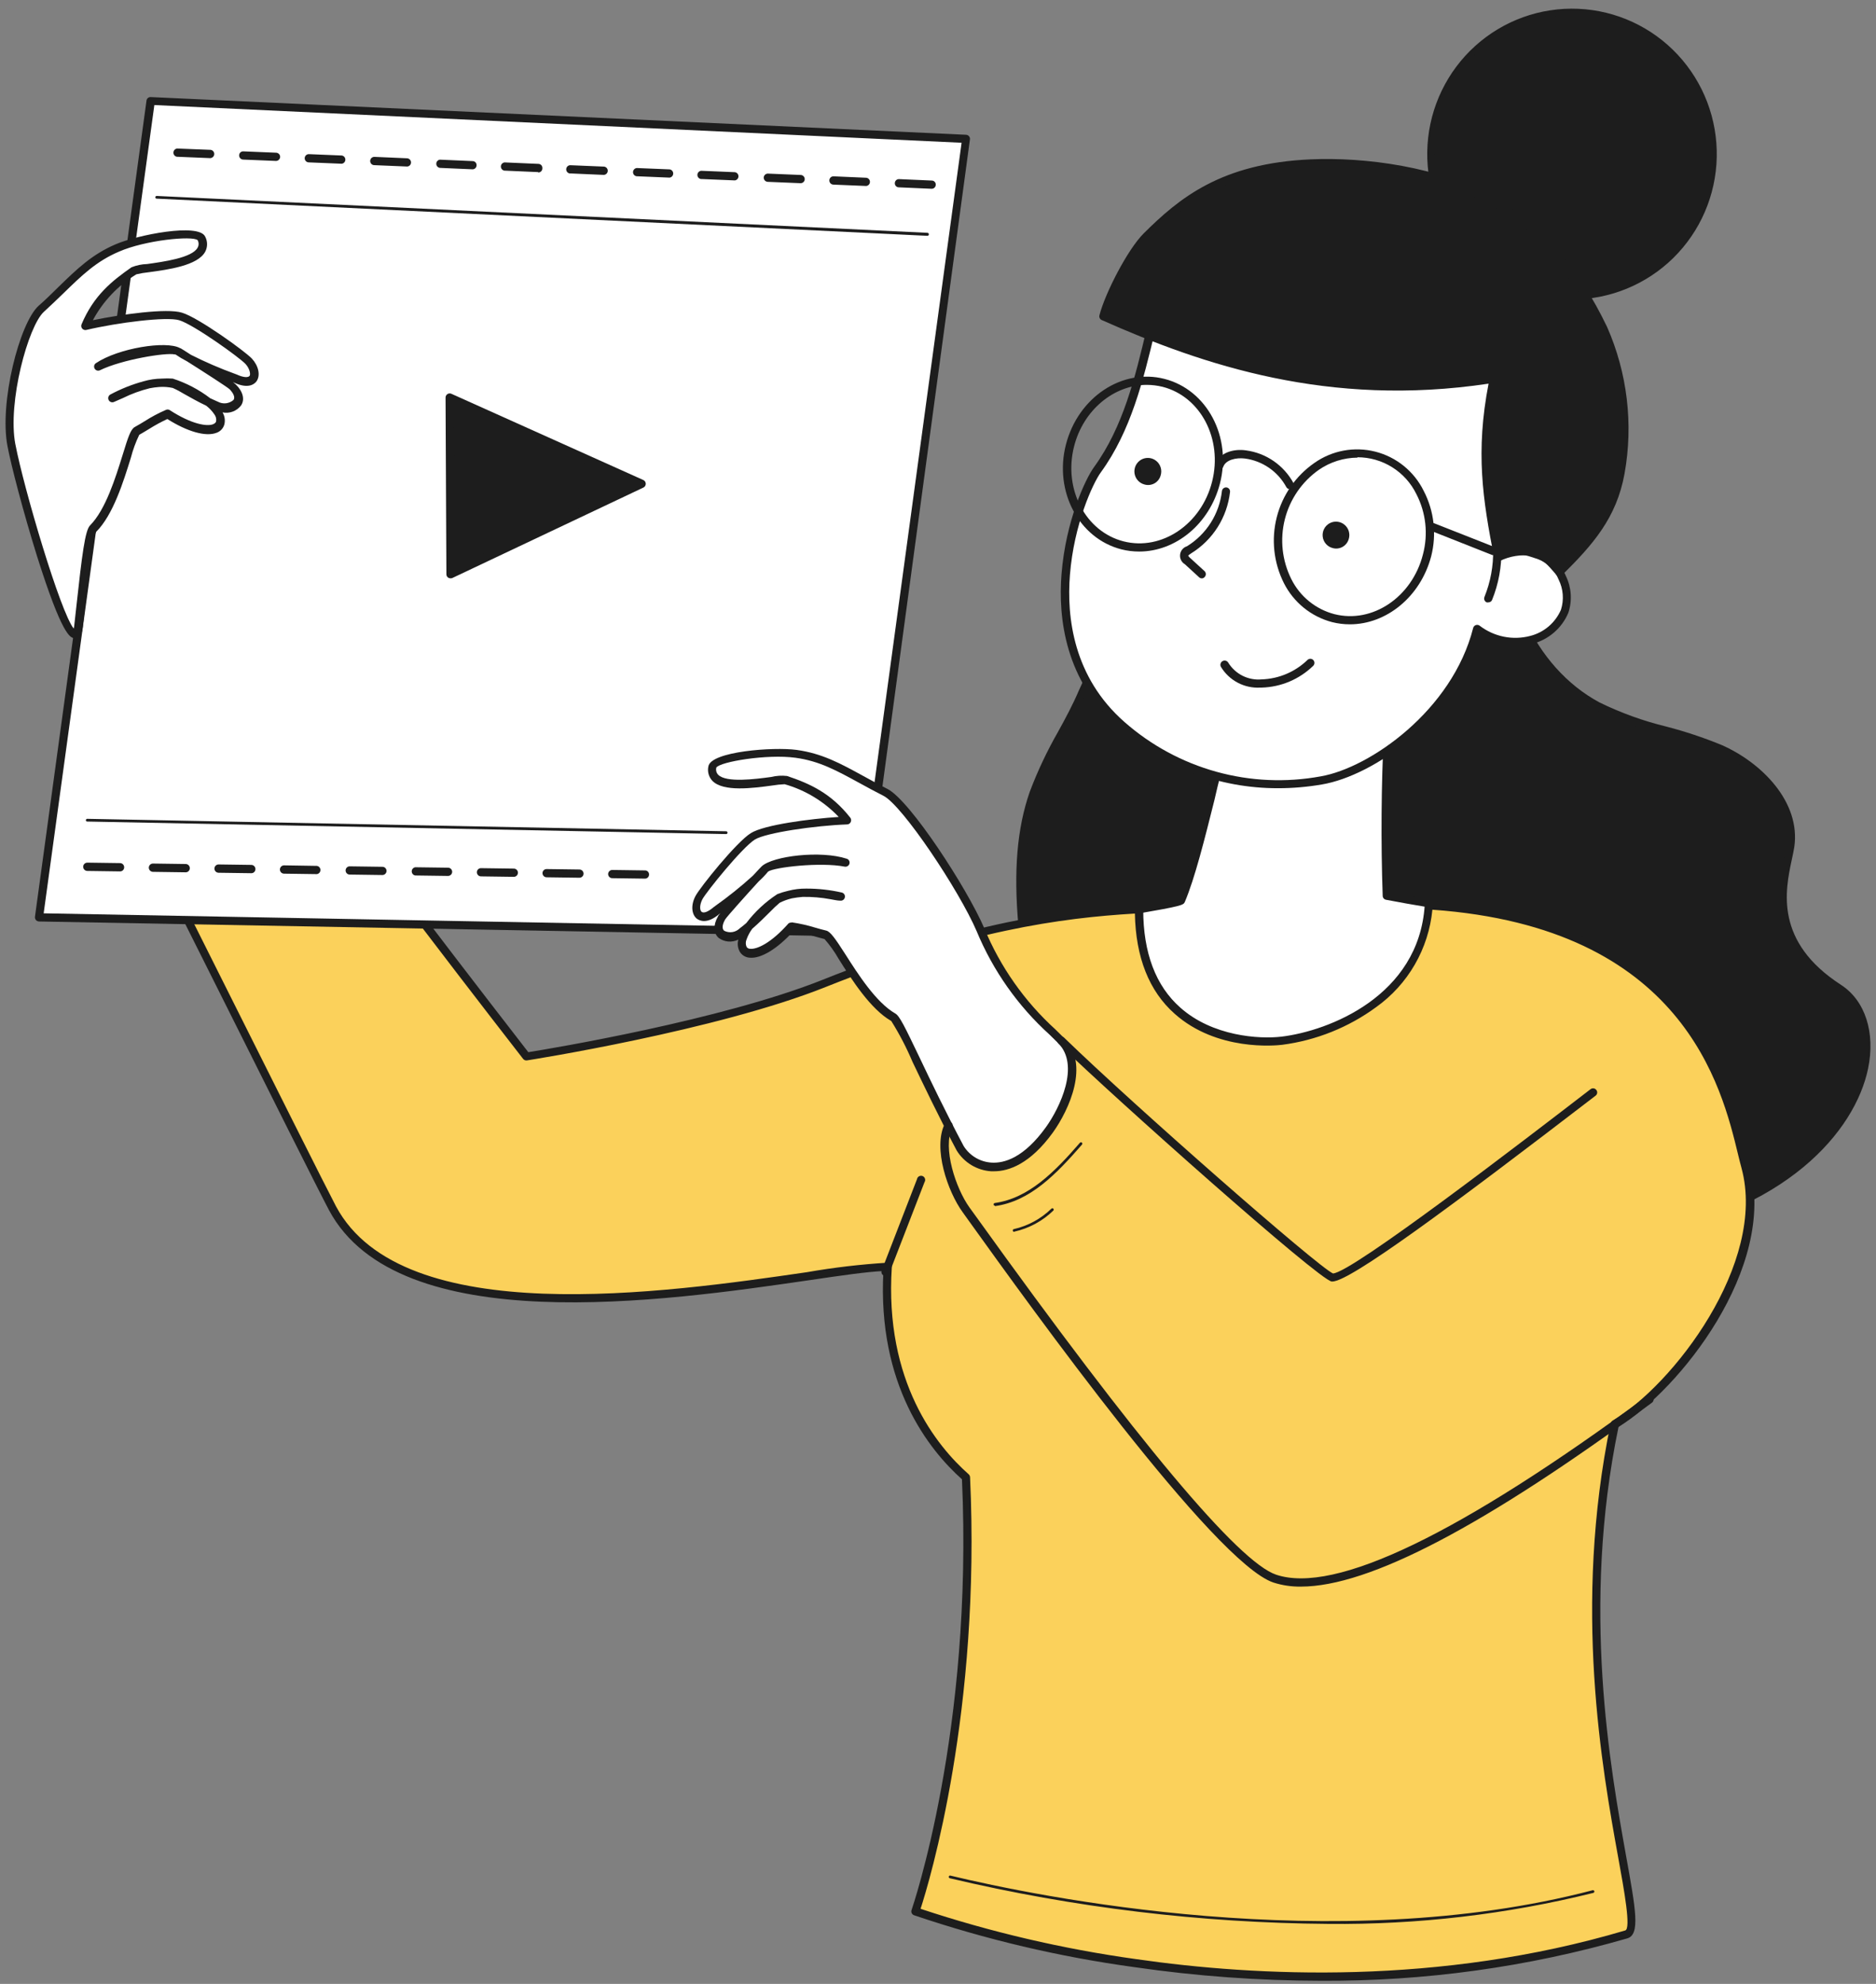
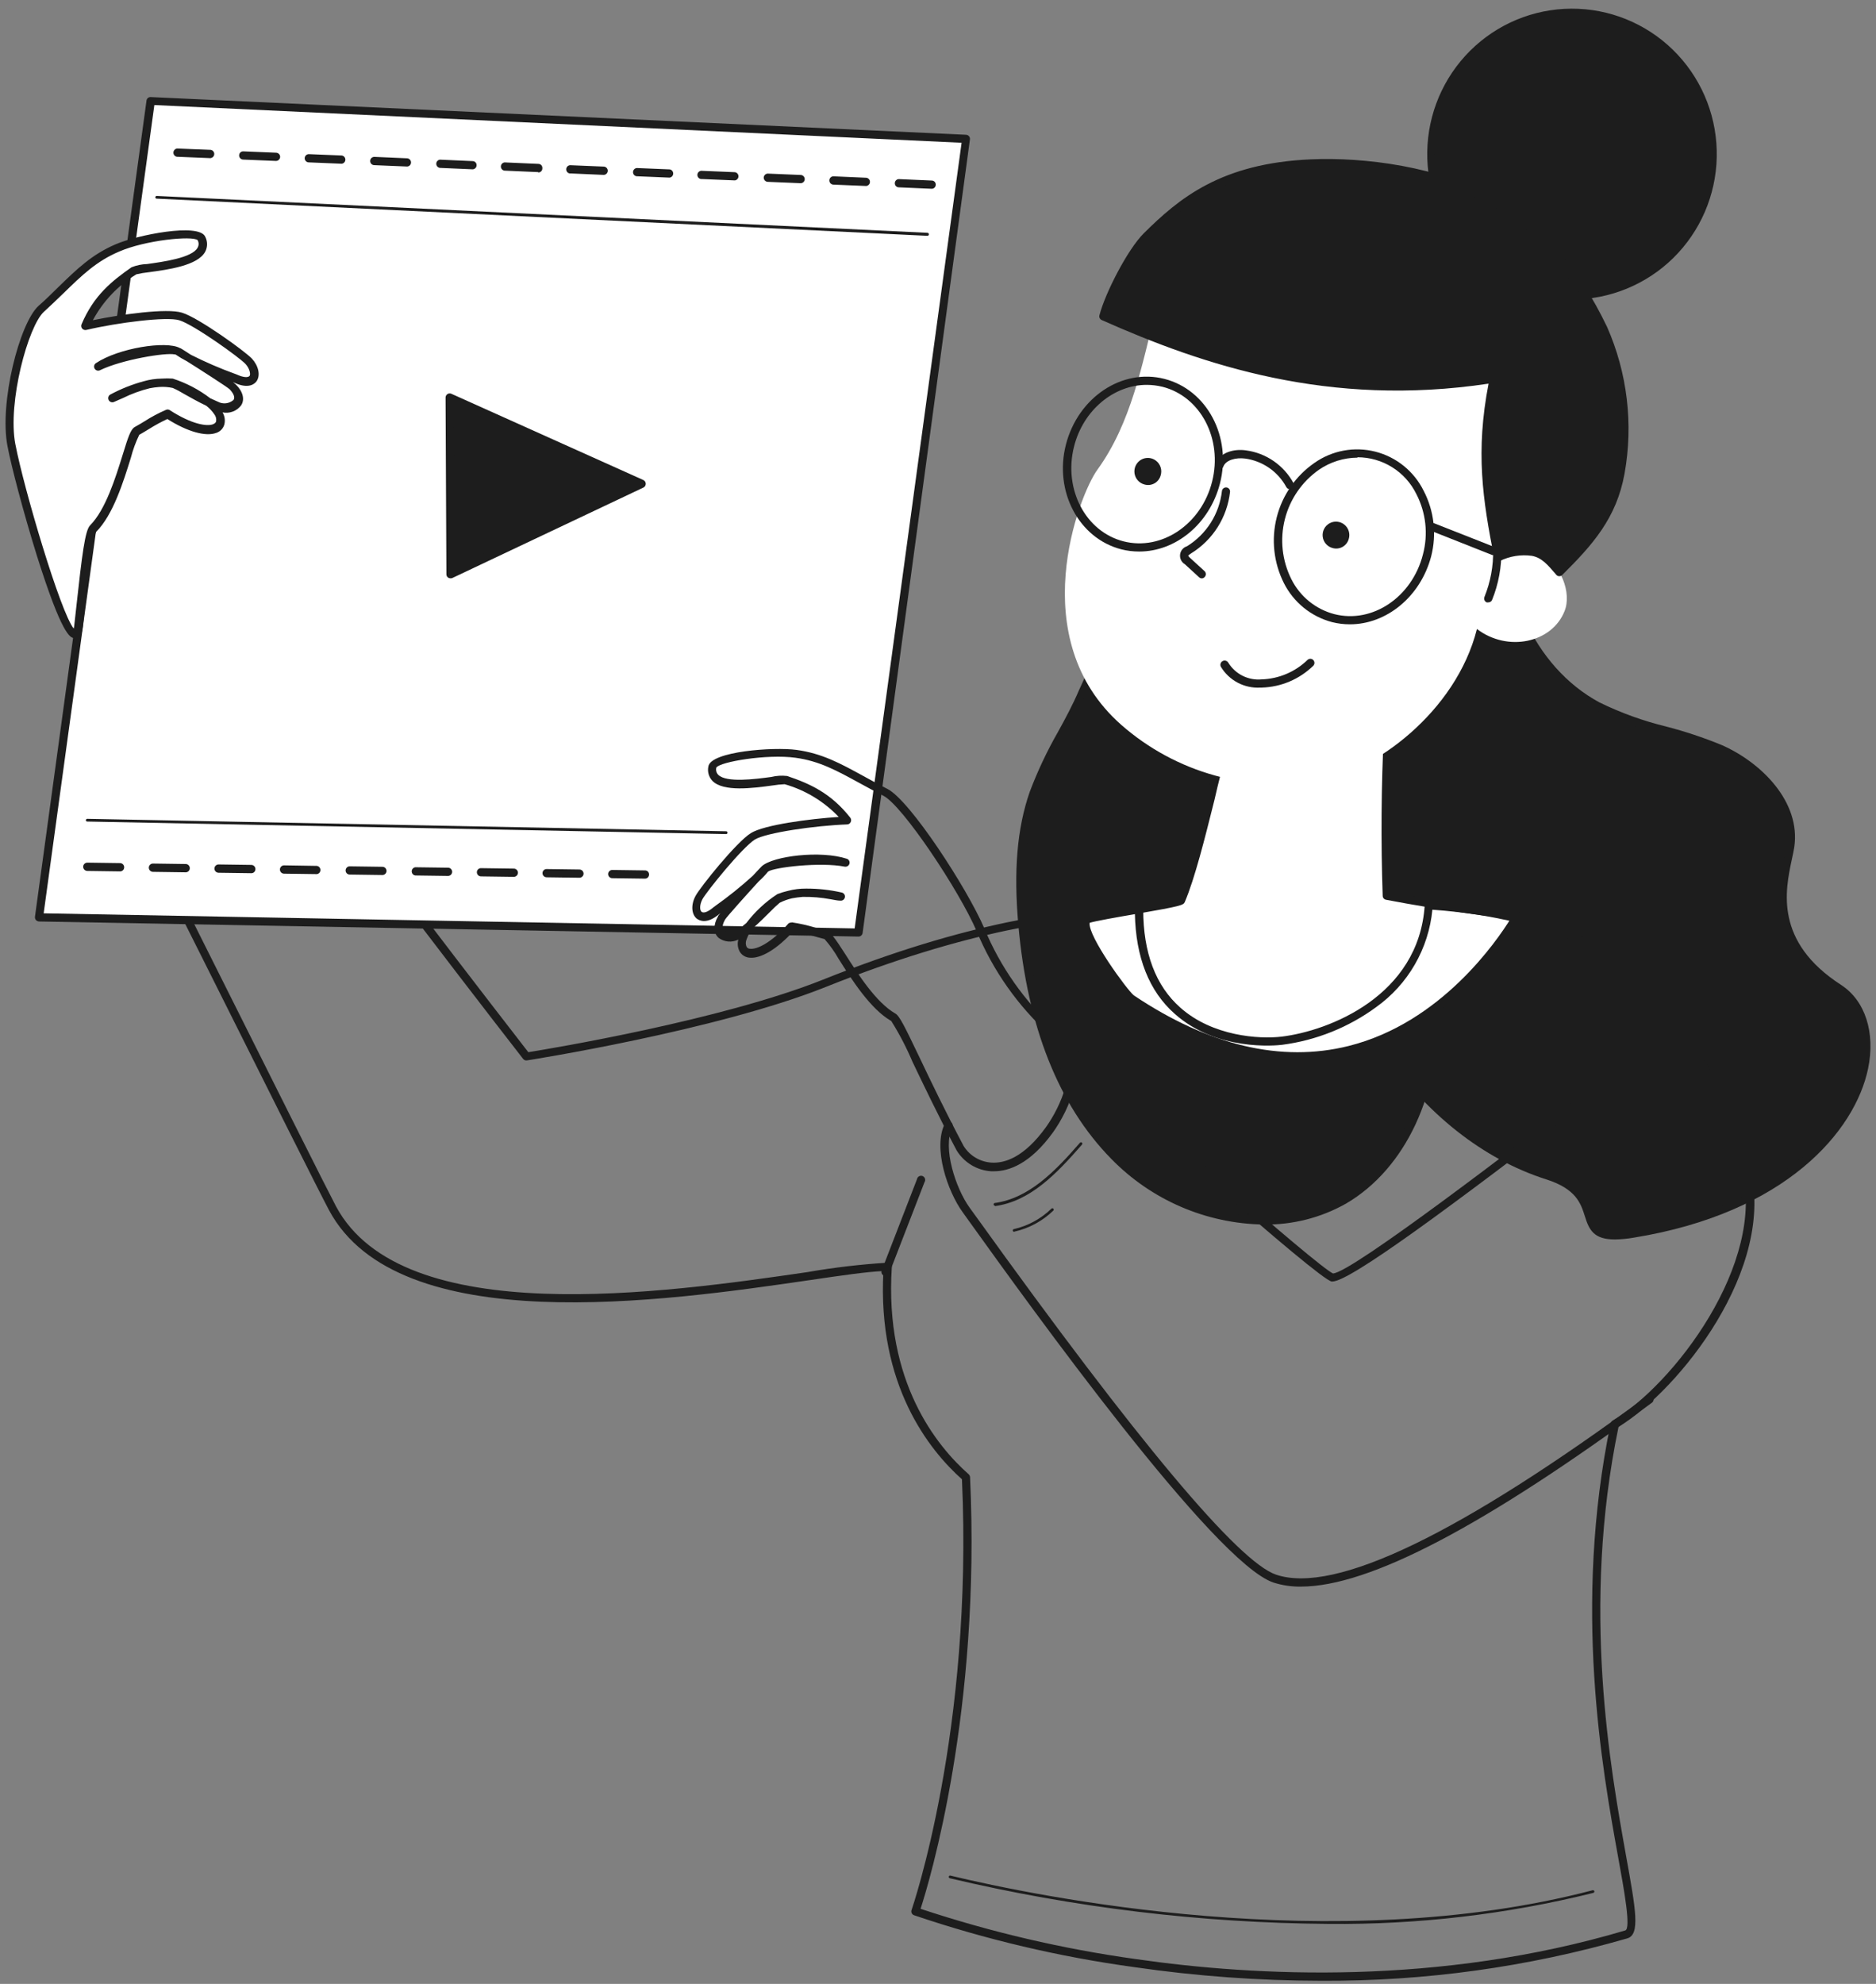
<svg xmlns="http://www.w3.org/2000/svg" width="140" height="148" viewBox="0 0 140 148" fill="none">
  <rect x="0" y="0" width="140" height="148" fill="#808080" stroke="none" />
  <g clip-path="url(#clip0_106_2379)">
    <path d="M112.393 37.477C111.345 43.323 113.99 49.855 119.207 52.668C122.053 54.193 125.371 54.559 128.324 55.847C131.277 57.136 134.057 59.96 133.58 63.161C133.261 65.288 131.311 69.913 137.206 73.728C142.064 76.873 138.887 89.268 121.863 92.025C116.657 92.869 120.484 89.291 115.458 87.687C110.431 86.084 106.329 82.494 103.41 78.167C100.49 73.84 98.725 68.81 97.531 63.724C96.164 57.861 95.553 51.526 97.829 45.95C100.104 40.374 105.999 35.935 112.393 37.477Z" fill="#1D1D1D" />
    <path d="M120.512 92.464C118.949 92.464 118.59 91.766 118.271 90.725C117.968 89.774 117.626 88.694 115.385 87.98C110.694 86.489 106.357 83.062 103.169 78.336C100.58 74.493 98.641 69.739 97.251 63.791C95.508 56.325 95.603 50.62 97.565 45.838C98.744 42.938 100.79 40.477 103.421 38.793C104.742 37.921 106.226 37.327 107.783 37.05C109.34 36.772 110.937 36.816 112.476 37.178C112.553 37.196 112.621 37.243 112.665 37.309C112.708 37.374 112.725 37.455 112.712 37.533C111.641 43.508 114.443 49.759 119.369 52.404C120.962 53.182 122.634 53.786 124.356 54.204C125.754 54.567 127.127 55.024 128.464 55.571C131.434 56.871 134.404 59.814 133.9 63.206C133.855 63.482 133.787 63.803 133.715 64.135C133.227 66.425 132.409 70.251 137.385 73.469C139.195 74.639 139.968 77.036 139.408 79.725C138.433 84.39 133.278 90.489 121.93 92.329C121.462 92.412 120.988 92.457 120.512 92.464ZM109.865 37.482C104.485 37.482 99.946 41.562 98.097 46.063C96.192 50.727 96.102 56.314 97.817 63.645C99.184 69.514 101.095 74.206 103.645 77.987C106.755 82.601 110.98 85.937 115.536 87.389C118.075 88.199 118.506 89.549 118.82 90.528C119.134 91.507 119.33 92.121 121.801 91.716C132.84 89.949 137.884 84.069 138.792 79.596C139.296 77.165 138.629 75.016 137.038 73.97C131.708 70.521 132.555 66.43 133.115 63.988C133.182 63.651 133.25 63.358 133.289 63.099C133.743 60.027 130.974 57.327 128.212 56.117C126.902 55.581 125.558 55.136 124.188 54.784C122.423 54.35 120.71 53.728 119.078 52.927C114.001 50.209 111.075 43.84 112.051 37.696C111.331 37.549 110.599 37.478 109.865 37.482Z" fill="#1D1D1D" />
    <path d="M91.933 23.332C93.659 31.772 84.234 43.728 80.787 51.622C79.667 54.187 78.047 56.522 77.123 59.167C76.035 62.306 76.002 65.722 76.299 69.035C76.859 75.303 78.736 81.734 83.124 86.224C87.512 90.714 94.853 92.672 100.272 89.504C105.018 86.725 107.187 80.75 106.89 75.236C106.593 69.722 104.25 64.546 101.773 59.623C95.856 47.751 100.019 33.55 91.933 23.332Z" fill="#1D1D1D" />
    <path d="M94.298 91.35C90.007 91.286 85.915 89.52 82.916 86.438C78.994 82.438 76.68 76.592 76.001 69.064C75.632 64.962 75.901 61.783 76.848 59.066C77.429 57.531 78.129 56.045 78.943 54.621C79.504 53.608 80.064 52.562 80.518 51.498C81.51 49.248 82.995 46.62 84.558 43.869C88.447 37.044 92.852 29.302 91.647 23.394C91.614 23.32 91.611 23.235 91.64 23.158C91.669 23.082 91.727 23.02 91.801 22.986C91.876 22.953 91.96 22.95 92.036 22.979C92.112 23.008 92.174 23.066 92.207 23.141C96.691 28.829 97.43 35.587 98.204 42.738C98.809 48.364 99.436 54.204 102.081 59.482C104.519 64.343 106.923 69.559 107.231 75.236C107.567 81.47 104.906 87.181 100.456 89.786C98.578 90.847 96.453 91.387 94.298 91.35ZM92.42 24.48C92.925 30.416 88.778 37.697 85.091 44.172C83.533 46.913 82.059 49.501 81.078 51.746C80.608 52.831 80.036 53.889 79.481 54.913C78.683 56.308 77.995 57.764 77.425 59.268C76.511 61.901 76.254 64.996 76.612 69.013C77.279 76.395 79.549 82.112 83.337 86.011C87.96 90.742 95.172 92.126 100.109 89.24C104.362 86.748 106.906 81.262 106.576 75.253C106.279 69.711 103.903 64.563 101.499 59.758C98.797 54.379 98.136 48.505 97.576 42.8C96.853 36.144 96.175 29.831 92.42 24.48Z" fill="#1D1D1D" />
    <path d="M103.488 66.819C103.337 62.318 103.409 57.884 103.589 54.519C101.776 53.609 99.835 52.981 97.834 52.657C96.937 52.511 95.923 52.454 95.234 53C94.802 53.338 92.751 51.526 92.538 52.021C91.081 55.459 89.596 63.73 88.139 67.162C88.022 67.426 81.168 68.371 81.056 68.636C80.58 69.761 84.088 74.262 84.418 74.504C103.118 86.989 113.21 68.315 113.21 68.315C113.21 68.315 108.744 67.831 103.488 66.819Z" fill="white" />
    <path d="M96.837 79.112C92.813 79.112 88.605 77.655 84.267 74.763C83.864 74.493 80.199 69.868 80.776 68.518C80.877 68.276 81.012 68.209 84.553 67.595C85.808 67.381 87.501 67.083 87.915 66.948C88.781 64.519 89.498 62.039 90.062 59.521C90.79 56.629 91.541 53.642 92.303 51.903C92.328 51.845 92.364 51.792 92.411 51.75C92.457 51.707 92.512 51.675 92.572 51.656C92.897 51.549 93.312 51.779 94.024 52.218C94.37 52.457 94.747 52.646 95.144 52.781C95.951 52.168 97.067 52.252 97.946 52.398C99.979 52.727 101.95 53.364 103.791 54.289C103.844 54.316 103.888 54.359 103.917 54.41C103.947 54.462 103.962 54.522 103.959 54.581C103.763 58.278 103.724 62.644 103.847 66.611C108.935 67.573 113.284 68.028 113.329 68.034C113.378 68.04 113.426 68.058 113.467 68.086C113.508 68.115 113.541 68.153 113.564 68.197C113.588 68.241 113.601 68.29 113.601 68.341C113.601 68.391 113.588 68.44 113.564 68.484C113.519 68.569 109.081 76.614 100.849 78.674C99.535 78.985 98.187 79.132 96.837 79.112ZM81.314 68.844C81.185 69.846 84.116 73.863 84.615 74.257C90.219 78.01 95.626 79.281 100.636 78.032C107.568 76.305 111.726 70.155 112.729 68.546C111.44 68.4 107.686 67.938 103.432 67.123C103.364 67.11 103.302 67.074 103.257 67.02C103.212 66.967 103.187 66.9 103.186 66.83C103.046 62.858 103.079 58.452 103.275 54.705C101.54 53.856 99.69 53.269 97.784 52.961C97.01 52.831 96.041 52.753 95.425 53.242C95.043 53.535 94.438 53.18 93.671 52.73C93.385 52.548 93.085 52.39 92.774 52.258C91.914 54.683 91.199 57.157 90.633 59.668C89.91 62.56 89.16 65.547 88.42 67.286C88.313 67.528 88.196 67.59 84.654 68.203C83.41 68.417 81.74 68.709 81.314 68.844Z" fill="#1D1D1D" />
    <path d="M86.251 23.141C85.231 27.214 84.408 31.58 81.892 35.046C80.519 36.937 76.35 47.649 83.696 54.092C85.712 55.856 88.098 57.143 90.676 57.856C93.254 58.57 95.959 58.693 98.591 58.216C102.513 57.552 108.65 53.152 110.219 46.924C112.533 48.679 115.822 47.942 116.753 45.601C117.313 44.257 116.489 41.972 114.887 41.421C113.648 40.999 113.497 40.954 112.292 41.297C112.744 38.152 113.583 35.075 114.791 32.137C113.11 27.698 109.042 24.142 104.587 21.543C103.122 20.642 101.542 19.944 99.891 19.467C95.117 18.229 87.294 18.949 86.251 23.141Z" fill="white" />
-     <path d="M95.369 58.801C90.995 58.812 86.77 57.21 83.494 54.3C79.488 50.783 78.955 46.114 79.219 42.816C79.532 38.878 80.99 35.744 81.645 34.844C83.819 31.856 84.716 28.137 85.568 24.542C85.691 24.035 85.814 23.535 85.938 23.04L86.235 23.118L85.938 23.04C86.109 22.426 86.403 21.855 86.802 21.359C87.201 20.864 87.696 20.456 88.257 20.159C91.328 18.33 96.573 18.274 99.947 19.146C101.626 19.63 103.232 20.34 104.721 21.256C108.403 23.4 113.183 27.006 115.06 32.008C115.088 32.08 115.088 32.161 115.06 32.233C113.924 35.008 113.121 37.91 112.667 40.875C113.547 40.661 113.861 40.746 114.987 41.134C115.407 41.297 115.79 41.545 116.111 41.861C116.433 42.177 116.688 42.556 116.859 42.974C117.275 43.83 117.339 44.816 117.038 45.72C116.798 46.287 116.43 46.791 115.963 47.192C115.496 47.593 114.944 47.88 114.349 48.032C113.688 48.205 112.999 48.24 112.324 48.134C111.649 48.029 111.003 47.785 110.426 47.419C108.627 53.664 102.508 57.867 98.658 58.52C97.572 58.708 96.471 58.803 95.369 58.801ZM95.296 19.23C92.864 19.23 90.353 19.664 88.605 20.71C88.114 20.967 87.679 21.321 87.329 21.751C86.978 22.182 86.718 22.679 86.565 23.214L86.195 24.705C85.316 28.362 84.402 32.143 82.155 35.232C81.555 36.053 80.143 39.12 79.846 42.884C79.594 46.046 80.099 50.513 83.915 53.861C85.893 55.602 88.238 56.87 90.773 57.573C93.309 58.276 95.97 58.393 98.557 57.918C102.222 57.288 108.386 52.989 109.938 46.845C109.951 46.796 109.976 46.751 110.01 46.714C110.044 46.677 110.087 46.649 110.135 46.632C110.182 46.615 110.233 46.611 110.283 46.618C110.333 46.626 110.38 46.646 110.42 46.676C110.95 47.083 111.565 47.363 112.218 47.496C112.871 47.629 113.546 47.61 114.192 47.441C114.698 47.314 115.168 47.072 115.567 46.734C115.965 46.395 116.281 45.969 116.489 45.489C116.726 44.745 116.664 43.937 116.316 43.238C116.178 42.897 115.973 42.587 115.713 42.327C115.453 42.067 115.143 41.862 114.802 41.725C113.586 41.309 113.514 41.286 112.393 41.601C112.343 41.616 112.291 41.619 112.24 41.608C112.19 41.596 112.143 41.573 112.104 41.538C112.065 41.504 112.036 41.46 112.019 41.411C112.001 41.362 111.997 41.309 112.006 41.258C112.456 38.132 113.286 35.072 114.477 32.149C112.634 27.372 108.016 23.9 104.447 21.824C101.725 20.056 98.536 19.152 95.296 19.23Z" fill="#1D1D1D" />
    <path d="M100.742 46.575C100.293 46.576 99.845 46.521 99.409 46.411C98.638 46.209 97.919 45.844 97.298 45.342C96.678 44.839 96.171 44.211 95.811 43.497C95.049 41.977 94.86 40.231 95.281 38.583C95.701 36.934 96.701 35.494 98.097 34.529C98.751 34.07 99.495 33.758 100.279 33.614C101.063 33.47 101.869 33.498 102.642 33.695C103.414 33.892 104.136 34.254 104.757 34.756C105.377 35.258 105.883 35.889 106.239 36.605C107.027 38.115 107.227 39.866 106.8 41.517C105.998 44.532 103.454 46.575 100.742 46.575ZM101.303 34.14C100.278 34.148 99.279 34.461 98.433 35.041C97.168 35.925 96.263 37.238 95.884 38.739C95.505 40.24 95.678 41.827 96.371 43.21C96.691 43.848 97.141 44.41 97.694 44.859C98.247 45.309 98.889 45.634 99.577 45.815C102.418 46.541 105.382 44.544 106.189 41.365C106.591 39.856 106.417 38.25 105.701 36.863C105.298 36.038 104.672 35.342 103.894 34.856C103.117 34.369 102.219 34.112 101.303 34.112V34.14Z" fill="#1D1D1D" />
    <path d="M85.019 41.145C84.569 41.146 84.121 41.092 83.685 40.982C80.519 40.172 78.641 36.666 79.549 33.156C80.457 29.645 83.735 27.456 86.901 28.266C90.067 29.076 91.945 32.582 91.037 36.087C90.252 39.103 87.731 41.145 85.019 41.145ZM85.579 28.711C83.141 28.711 80.844 30.573 80.154 33.307C79.347 36.486 81.006 39.66 83.847 40.386C86.688 41.111 89.653 39.114 90.454 35.935C91.261 32.756 89.602 29.583 86.761 28.857C86.371 28.761 85.97 28.712 85.568 28.711H85.579Z" fill="#1D1D1D" />
    <path d="M119.939 21.691C125.589 20.22 128.981 14.429 127.516 8.756C126.051 3.083 120.282 -0.323 114.633 1.148C108.983 2.62 105.59 8.411 107.056 14.084C108.521 19.757 114.289 23.163 119.939 21.691Z" fill="#1D1D1D" />
    <path d="M117.307 22.342C117.005 22.342 116.702 22.342 116.394 22.302C113.578 22.061 110.969 20.721 109.126 18.571C107.282 16.421 106.351 13.631 106.532 10.799C106.713 7.968 107.992 5.32 110.094 3.424C112.196 1.528 114.954 0.535 117.777 0.656C120.601 0.778 123.264 2.005 125.196 4.075C127.129 6.146 128.177 8.893 128.115 11.73C128.054 14.567 126.888 17.266 124.868 19.25C122.847 21.233 120.133 22.343 117.307 22.342ZM117.268 1.113C115.274 1.117 113.325 1.703 111.657 2.801C109.99 3.898 108.677 5.46 107.878 7.294C107.08 9.129 106.831 11.157 107.162 13.131C107.493 15.105 108.389 16.94 109.741 18.411C111.093 19.882 112.843 20.926 114.776 21.416C116.71 21.905 118.743 21.819 120.628 21.167C122.514 20.515 124.169 19.326 125.392 17.745C126.616 16.164 127.354 14.26 127.517 12.265C127.629 10.916 127.474 9.558 127.063 8.269C126.651 6.98 125.99 5.786 125.119 4.753C124.247 3.721 123.181 2.871 121.982 2.252C120.783 1.633 119.475 1.258 118.131 1.147C117.84 1.124 117.554 1.113 117.268 1.113Z" fill="#1D1D1D" />
    <path d="M111.793 41.562C110.835 36.684 110.409 33.279 111.457 28.227C100.087 30.039 91.009 27.417 82.317 23.574C82.721 21.993 84.352 18.786 85.54 17.61C88.448 14.718 91.547 12.445 97.812 12.169C102.205 11.978 107.663 12.861 111.468 15.05C115.273 17.239 117.845 20.778 119.622 24.508C121.106 27.89 121.555 31.638 120.91 35.277C120.35 38.394 118.792 40.245 116.343 42.676C115.783 41.995 115.251 41.331 114.348 41.157C113.476 41.036 112.587 41.177 111.793 41.562Z" fill="#1D1D1D" />
    <path d="M116.354 42.985C116.312 42.983 116.271 42.973 116.234 42.955C116.196 42.936 116.163 42.91 116.136 42.878L116.068 42.794C115.508 42.158 115.076 41.607 114.32 41.466C113.5 41.352 112.664 41.487 111.921 41.854C111.839 41.888 111.746 41.888 111.664 41.854C111.625 41.832 111.591 41.801 111.565 41.764C111.539 41.727 111.521 41.685 111.512 41.64C110.644 37.241 110.106 33.702 111.087 28.621C99.162 30.41 89.792 27.237 82.222 23.878C82.154 23.849 82.099 23.797 82.067 23.73C82.035 23.664 82.028 23.589 82.048 23.518C82.474 21.863 84.155 18.6 85.349 17.413C88.005 14.774 91.148 12.175 97.828 11.888C101.751 11.713 107.45 12.394 111.653 14.808C115.015 16.755 117.817 19.984 119.924 24.373C121.444 27.812 121.901 31.63 121.235 35.333C120.63 38.664 118.848 40.65 116.584 42.895C116.554 42.925 116.518 42.949 116.478 42.965C116.439 42.98 116.396 42.987 116.354 42.985ZM113.737 40.797C113.965 40.796 114.192 40.816 114.415 40.858C115.211 41.063 115.907 41.548 116.376 42.226C118.831 39.761 120.103 38.039 120.619 35.226C121.245 31.65 120.804 27.968 119.352 24.643C117.307 20.344 114.606 17.21 111.327 15.326C107.242 12.974 101.683 12.316 97.834 12.484C91.378 12.766 88.307 15.297 85.763 17.829C84.704 18.881 83.191 21.768 82.692 23.405C90.246 26.73 99.56 29.819 111.406 27.906C111.455 27.898 111.505 27.901 111.553 27.917C111.6 27.933 111.643 27.96 111.677 27.996C111.711 28.032 111.736 28.076 111.75 28.124C111.763 28.172 111.764 28.223 111.753 28.272C110.705 33.336 111.193 36.841 112.028 41.128C112.574 40.917 113.152 40.805 113.737 40.797Z" fill="#1D1D1D" />
    <path d="M94.052 51.295C93.467 51.329 92.884 51.203 92.366 50.929C91.848 50.656 91.413 50.245 91.11 49.742C91.071 49.668 91.064 49.581 91.089 49.501C91.114 49.42 91.17 49.354 91.244 49.315C91.319 49.276 91.405 49.269 91.485 49.294C91.565 49.319 91.632 49.375 91.67 49.45C91.93 49.865 92.299 50.199 92.736 50.417C93.173 50.634 93.661 50.726 94.147 50.682C95.43 50.643 96.653 50.125 97.577 49.23C97.606 49.203 97.64 49.181 97.677 49.167C97.715 49.152 97.755 49.145 97.795 49.146C97.835 49.147 97.874 49.156 97.911 49.173C97.947 49.189 97.981 49.212 98.008 49.242C98.036 49.271 98.057 49.305 98.072 49.343C98.086 49.38 98.093 49.42 98.092 49.461C98.091 49.501 98.082 49.541 98.066 49.577C98.049 49.614 98.026 49.647 97.997 49.675C96.963 50.677 95.594 51.255 94.158 51.295H94.052Z" fill="#1D1D1D" />
    <path d="M100.653 40.211C100.712 40.02 100.712 39.815 100.654 39.624C100.596 39.432 100.482 39.263 100.326 39.137C100.171 39.011 99.982 38.935 99.784 38.918C99.585 38.901 99.386 38.944 99.212 39.042C99.038 39.14 98.897 39.288 98.808 39.467C98.719 39.646 98.685 39.848 98.711 40.047C98.737 40.245 98.821 40.431 98.954 40.581C99.086 40.73 99.26 40.837 99.454 40.886C99.702 40.956 99.967 40.924 100.192 40.797C100.416 40.671 100.582 40.46 100.653 40.211Z" fill="#1D1D1D" />
    <path d="M86.616 35.468C86.676 35.276 86.677 35.07 86.619 34.877C86.561 34.684 86.447 34.513 86.291 34.386C86.135 34.259 85.945 34.182 85.745 34.164C85.545 34.147 85.345 34.19 85.169 34.288C84.994 34.386 84.852 34.535 84.762 34.715C84.672 34.895 84.638 35.098 84.664 35.298C84.69 35.498 84.775 35.685 84.908 35.836C85.041 35.987 85.216 36.094 85.411 36.144C85.534 36.179 85.663 36.191 85.791 36.176C85.918 36.161 86.042 36.121 86.154 36.059C86.266 35.996 86.364 35.911 86.444 35.81C86.523 35.709 86.581 35.593 86.616 35.468Z" fill="#1D1D1D" />
    <path d="M89.692 43.148C89.614 43.148 89.54 43.118 89.484 43.064L88.42 42.09C88.297 42.017 88.199 41.91 88.136 41.782C88.073 41.654 88.049 41.51 88.066 41.368C88.083 41.226 88.141 41.092 88.233 40.983C88.324 40.873 88.446 40.793 88.582 40.751C89.299 40.309 89.905 39.709 90.357 38.996C90.808 38.284 91.092 37.477 91.188 36.639C91.196 36.557 91.236 36.483 91.299 36.431C91.362 36.38 91.443 36.355 91.524 36.363C91.564 36.367 91.603 36.379 91.638 36.398C91.673 36.418 91.704 36.444 91.729 36.475C91.754 36.507 91.772 36.543 91.783 36.581C91.794 36.62 91.798 36.66 91.793 36.7C91.688 37.633 91.373 38.53 90.872 39.322C90.371 40.115 89.697 40.782 88.901 41.275C88.761 41.365 88.683 41.427 88.672 41.46C88.714 41.527 88.767 41.586 88.829 41.635L89.899 42.614C89.955 42.672 89.987 42.749 89.987 42.83C89.987 42.911 89.955 42.989 89.899 43.047C89.873 43.077 89.841 43.101 89.805 43.119C89.77 43.136 89.731 43.146 89.692 43.148Z" fill="#1D1D1D" />
    <path d="M96.265 36.498C96.208 36.498 96.152 36.482 96.104 36.452C96.055 36.422 96.016 36.38 95.99 36.329C95.679 35.758 95.238 35.269 94.704 34.9C94.169 34.532 93.556 34.294 92.914 34.208C92.253 34.123 91.485 34.303 91.294 34.81C91.28 34.847 91.259 34.881 91.231 34.91C91.204 34.939 91.171 34.963 91.134 34.979C91.098 34.995 91.059 35.004 91.019 35.005C90.979 35.006 90.939 34.999 90.902 34.984C90.864 34.971 90.829 34.95 90.799 34.923C90.769 34.896 90.745 34.863 90.728 34.826C90.711 34.789 90.702 34.749 90.701 34.709C90.7 34.668 90.708 34.628 90.723 34.59C91.037 33.746 92.09 33.465 92.992 33.6C93.733 33.7 94.439 33.974 95.054 34.399C95.669 34.825 96.176 35.389 96.534 36.048C96.572 36.12 96.579 36.205 96.555 36.282C96.531 36.36 96.477 36.426 96.405 36.464C96.362 36.486 96.314 36.497 96.265 36.498Z" fill="#1D1D1D" />
    <path d="M111.484 41.41C111.447 41.415 111.409 41.415 111.372 41.41L106.816 39.609C106.779 39.595 106.745 39.574 106.716 39.546C106.687 39.518 106.664 39.485 106.648 39.449C106.632 39.412 106.623 39.373 106.622 39.333C106.621 39.293 106.628 39.253 106.643 39.216C106.673 39.14 106.731 39.079 106.806 39.046C106.88 39.013 106.965 39.012 107.041 39.041L111.596 40.836C111.672 40.866 111.733 40.925 111.765 41C111.798 41.075 111.799 41.159 111.77 41.236C111.745 41.289 111.704 41.335 111.653 41.366C111.603 41.397 111.544 41.412 111.484 41.41Z" fill="#1D1D1D" />
    <path d="M111.064 44.937C111.025 44.945 110.985 44.945 110.947 44.937C110.872 44.906 110.813 44.847 110.781 44.772C110.75 44.697 110.749 44.613 110.778 44.538C111.234 43.413 111.455 42.207 111.428 40.993C111.427 40.912 111.457 40.834 111.513 40.775C111.568 40.716 111.645 40.681 111.725 40.678C111.766 40.677 111.806 40.683 111.843 40.697C111.881 40.712 111.916 40.733 111.945 40.761C111.974 40.789 111.997 40.822 112.014 40.859C112.03 40.896 112.039 40.936 112.039 40.976C112.071 42.275 111.834 43.566 111.344 44.769C111.319 44.821 111.279 44.864 111.229 44.894C111.179 44.924 111.122 44.939 111.064 44.937Z" fill="#1D1D1D" />
-     <path d="M120.512 106.266C124.939 103.683 132.28 94.518 130.268 87.091C129.198 83.152 127.31 68.889 106.621 67.561C106.206 74.178 99.778 77.166 95.671 77.689C93.429 77.959 85.024 77.689 85.024 67.882C79.42 68.186 72.393 69.052 61.544 73.39C53.323 76.682 39.308 78.854 39.308 78.854C39.308 78.854 25.136 60.652 20.048 53.186C17.246 49.09 12.203 66.07 9.093 58.902C8.622 57.816 23.607 87.912 24.828 90.185C31.194 102.085 60.58 94.557 66.268 94.557C65.708 102.845 69.238 107.745 72.107 110.26C72.992 129.39 68.33 142.64 68.33 142.64C68.33 142.64 94.399 152.363 121.386 144.357C123.443 143.693 116.203 126.937 120.512 106.266Z" fill="#FBD15B" />
    <path d="M98.573 147.766C93.923 147.76 89.279 147.422 84.676 146.754C79.076 145.988 73.562 144.69 68.207 142.877C68.132 142.849 68.071 142.793 68.037 142.72C68.004 142.647 68 142.564 68.028 142.489C68.072 142.354 72.634 129.137 71.788 110.356C69.339 108.173 65.461 103.329 65.926 94.822C64.738 94.867 62.76 95.154 60.322 95.514C49.63 97.067 29.731 99.959 24.554 90.281C23.926 89.111 19.768 80.812 15.756 72.783C13.066 67.421 10.309 61.907 9.261 59.842C9.087 59.568 8.935 59.28 8.807 58.981C8.787 58.944 8.775 58.903 8.771 58.86C8.767 58.818 8.772 58.775 8.785 58.735C8.798 58.694 8.819 58.657 8.847 58.625C8.875 58.593 8.909 58.566 8.947 58.548C9.216 58.419 9.323 58.621 9.508 58.981C9.575 59.122 9.67 59.302 9.782 59.544C9.884 59.748 10.031 59.926 10.212 60.066C10.392 60.205 10.602 60.302 10.824 60.349C12.024 60.478 13.593 58.21 14.977 56.219C16.361 54.227 17.779 52.201 19.04 52.201C19.296 52.216 19.545 52.296 19.764 52.432C19.982 52.569 20.163 52.758 20.289 52.983C25.075 60.005 38.087 76.766 39.426 78.494C41.079 78.229 53.822 76.114 61.421 73.081C72.236 68.754 79.409 67.854 84.996 67.545C85.078 67.544 85.158 67.574 85.22 67.629C85.25 67.658 85.275 67.693 85.291 67.732C85.307 67.77 85.316 67.812 85.315 67.854C85.315 71.084 86.251 73.554 88.083 75.168C90.482 77.306 93.962 77.532 95.637 77.335C99.145 76.913 105.892 74.319 106.323 67.517C106.326 67.477 106.336 67.438 106.353 67.402C106.37 67.367 106.395 67.335 106.424 67.308C106.454 67.281 106.49 67.259 106.528 67.246C106.567 67.232 106.608 67.227 106.649 67.23C114.97 67.764 121.257 70.459 125.326 75.23C128.688 79.169 129.753 83.619 130.33 86.016C130.42 86.388 130.498 86.714 130.571 86.99C132.633 94.597 125.253 103.751 120.787 106.44C117.985 119.944 120.193 131.973 121.347 138.443C122.076 142.477 122.412 144.317 121.442 144.604C114.009 146.748 106.308 147.813 98.573 147.766ZM68.7 142.399C73.936 144.137 79.319 145.393 84.783 146.152C93.749 147.446 107.399 148.132 121.286 144.013C121.728 143.884 121.213 141.054 120.759 138.556C119.576 132.018 117.363 119.854 120.198 106.181C120.208 106.139 120.225 106.1 120.25 106.065C120.275 106.03 120.307 106.001 120.344 105.979C124.827 103.363 131.877 94.225 129.966 87.147C129.887 86.866 129.809 86.54 129.714 86.157C128.492 81.093 125.628 69.193 106.895 67.865C106.754 69.307 106.307 70.701 105.584 71.954C104.861 73.207 103.879 74.29 102.703 75.129C100.639 76.643 98.228 77.611 95.693 77.942C95.206 78.004 90.812 78.438 87.663 75.63C85.752 73.942 84.755 71.416 84.693 68.152C79.201 68.479 72.157 69.418 61.628 73.627C53.469 76.89 39.465 79.085 39.325 79.107C39.272 79.115 39.217 79.109 39.167 79.089C39.117 79.069 39.073 79.037 39.039 78.995C38.894 78.809 24.8 60.697 19.768 53.31C19.696 53.169 19.59 53.049 19.46 52.959C19.329 52.87 19.179 52.815 19.023 52.798C18.07 52.798 16.68 54.79 15.459 56.551C13.834 58.886 12.298 61.097 10.746 60.939C10.647 60.929 10.55 60.91 10.454 60.883L11.469 62.897L16.282 72.507C20.11 80.159 24.453 88.824 25.075 89.994C30.051 99.289 49.675 96.436 60.221 94.906C62.215 94.558 64.226 94.321 66.246 94.197C66.287 94.197 66.329 94.205 66.368 94.221C66.406 94.238 66.441 94.262 66.47 94.293C66.499 94.323 66.522 94.359 66.536 94.399C66.551 94.439 66.557 94.481 66.554 94.523C65.993 103.098 69.916 107.886 72.286 109.979C72.349 110.036 72.387 110.114 72.393 110.199C73.2 127.646 69.367 140.345 68.7 142.399Z" fill="#1D1D1D" />
    <path d="M11.24 7.516L72.091 10.363L64.067 69.564L2.907 68.439L11.24 7.516Z" fill="white" />
    <path d="M64.071 69.868L2.906 68.743C2.821 68.737 2.741 68.699 2.682 68.636C2.654 68.603 2.634 68.564 2.621 68.523C2.609 68.481 2.605 68.437 2.609 68.394L10.937 7.477C10.952 7.408 10.991 7.348 11.046 7.304C11.101 7.261 11.169 7.239 11.239 7.241L72.09 10.054C72.133 10.055 72.175 10.065 72.214 10.084C72.252 10.103 72.287 10.129 72.314 10.162C72.342 10.195 72.362 10.234 72.374 10.275C72.385 10.317 72.388 10.36 72.382 10.403L64.374 69.604C64.363 69.677 64.327 69.744 64.271 69.792C64.216 69.841 64.145 69.868 64.071 69.868ZM3.259 68.135L63.78 69.261L71.76 10.65L11.519 7.837L3.259 68.135Z" fill="#1D1D1D" />
-     <path d="M79.201 77.633C77.313 75.731 75.161 73.959 73.177 69.334C71.911 66.385 67.652 59.893 66.089 59.094C63.461 57.76 61.88 56.556 59.409 56.218C57.347 55.943 53.29 56.472 53.172 57.197C52.808 59.448 58.215 58.019 58.647 58.182C60.244 58.745 61.813 59.381 63.231 61.192C61.023 61.277 57.173 61.755 56.198 62.385C55.223 63.015 52.483 66.369 52.18 66.959C51.648 67.989 52.18 69.007 53.48 67.933C53.547 67.876 56.142 66.042 57.083 64.878C57.465 64.411 61.337 64.05 63.107 64.394C61.281 63.792 57.823 64.197 57.061 64.889C56.882 65.052 54.018 68.186 53.839 68.507C53.088 69.829 54.366 70.324 55.38 69.564C56.529 68.698 57.739 67.314 58.036 67.139C59.667 66.301 61.342 66.779 62.738 66.948C61.37 66.684 59.784 66.385 58.109 67.049C57.812 67.162 54.747 69.621 55.458 70.83C55.839 71.483 57.296 71.14 59.073 69.142C59.929 69.299 60.776 69.502 61.611 69.75C62.222 69.896 64.307 74.549 66.655 75.905C67.131 76.175 68.745 80.21 71.636 85.667C72.264 86.849 75.144 88.694 78.305 84.283C79.47 82.685 80.989 79.428 79.201 77.633Z" fill="white" />
    <path d="M74.186 87.378H73.967C73.445 87.345 72.938 87.186 72.489 86.915C72.04 86.643 71.663 86.268 71.39 85.819C70.005 83.208 68.907 80.902 68.1 79.219C67.653 78.162 67.123 77.142 66.514 76.17C64.968 75.286 63.589 73.126 62.592 71.545C62.29 71.013 61.935 70.514 61.533 70.054C61.23 69.981 60.972 69.902 60.703 69.829C60.211 69.678 59.709 69.559 59.202 69.474C57.997 70.796 56.786 71.528 55.94 71.444C55.791 71.434 55.647 71.389 55.519 71.312C55.391 71.234 55.284 71.127 55.206 70.999C55.054 70.723 55.015 70.397 55.1 70.093C54.867 70.21 54.607 70.261 54.348 70.239C54.089 70.217 53.841 70.124 53.631 69.969C53.233 69.615 53.211 69.013 53.581 68.366C53.581 68.321 53.671 68.237 53.76 68.124L53.682 68.186C52.757 68.962 52.214 68.687 52.001 68.535C51.597 68.203 51.552 67.505 51.9 66.847C52.247 66.189 54.954 62.824 56.03 62.154C57.022 61.53 60.474 61.08 62.592 60.945C61.488 59.784 60.095 58.941 58.557 58.503C58.251 58.517 57.946 58.548 57.644 58.598C56.187 58.795 53.979 59.094 53.161 58.25C53.028 58.108 52.932 57.936 52.88 57.749C52.828 57.562 52.823 57.365 52.864 57.175C53.049 56.05 57.733 55.712 59.443 55.943C61.359 56.207 62.721 56.956 64.447 57.901C65.007 58.205 65.567 58.52 66.223 58.852C67.904 59.696 72.169 66.256 73.452 69.244C74.645 72.126 76.459 74.706 78.764 76.8L79.414 77.441C81.342 79.377 79.795 82.781 78.574 84.486C76.876 86.832 75.284 87.378 74.186 87.378ZM59.056 68.81H59.101C59.691 68.897 60.273 69.028 60.843 69.204C61.101 69.277 61.37 69.356 61.662 69.424C61.953 69.491 62.317 69.986 63.079 71.179C64.049 72.704 65.388 74.791 66.811 75.607C67.131 75.787 67.501 76.547 68.638 78.921C69.44 80.609 70.538 82.899 71.916 85.498C72.14 85.854 72.444 86.152 72.805 86.366C73.165 86.58 73.572 86.705 73.99 86.731C74.931 86.793 76.405 86.387 78.064 84.075C79.095 82.635 80.613 79.472 78.972 77.824L78.327 77.188C75.963 75.049 74.103 72.408 72.88 69.457C71.575 66.419 67.344 60.084 65.932 59.369C65.282 59.037 64.699 58.722 64.138 58.413C62.457 57.496 61.152 56.77 59.353 56.528C57.246 56.241 53.749 56.826 53.458 57.259C53.432 57.352 53.432 57.451 53.455 57.544C53.479 57.638 53.526 57.724 53.592 57.794C54.192 58.413 56.394 58.12 57.548 57.963C57.937 57.868 58.339 57.843 58.736 57.889C60.417 58.452 62.009 59.161 63.455 61.001C63.489 61.046 63.51 61.1 63.516 61.157C63.521 61.213 63.512 61.27 63.488 61.322C63.465 61.373 63.429 61.417 63.382 61.449C63.336 61.481 63.281 61.499 63.225 61.502C60.787 61.592 57.179 62.121 56.338 62.627C55.385 63.223 52.74 66.498 52.415 67.089C52.197 67.516 52.214 67.91 52.359 68.023C52.505 68.135 52.802 68.056 53.25 67.68L53.379 67.584C54.357 66.891 55.293 66.139 56.181 65.333C56.54 64.945 56.797 64.669 56.848 64.624C57.694 63.853 61.247 63.426 63.191 64.062C63.265 64.085 63.327 64.136 63.365 64.204C63.402 64.272 63.413 64.352 63.393 64.427C63.373 64.503 63.326 64.568 63.26 64.609C63.195 64.651 63.116 64.666 63.04 64.653C61.23 64.298 57.784 64.698 57.324 65.018C57.111 65.277 56.879 65.52 56.629 65.744C55.738 66.717 54.242 68.383 54.113 68.597C53.895 68.979 53.867 69.283 54.041 69.435C54.229 69.531 54.443 69.566 54.652 69.534C54.861 69.501 55.055 69.404 55.206 69.255C55.368 69.131 55.531 69.002 55.694 68.861C56.338 68.013 57.122 67.282 58.014 66.701C58.271 66.602 58.535 66.521 58.804 66.459C59.248 66.342 59.706 66.285 60.165 66.29C61.055 66.287 61.943 66.385 62.81 66.582C62.888 66.597 62.956 66.642 63.002 66.707C63.047 66.773 63.064 66.853 63.051 66.931C63.039 67.009 62.997 67.08 62.934 67.128C62.872 67.176 62.793 67.198 62.715 67.19C62.474 67.19 62.233 67.123 61.975 67.083C61.292 66.956 60.597 66.897 59.902 66.909C59.633 66.93 59.366 66.966 59.101 67.016C58.784 67.09 58.478 67.201 58.187 67.347C57.942 67.554 57.708 67.773 57.487 68.006C57.111 68.383 56.635 68.855 56.136 69.289C55.958 69.529 55.816 69.794 55.716 70.076C55.676 70.165 55.655 70.261 55.655 70.358C55.655 70.455 55.676 70.551 55.716 70.639C55.745 70.684 55.785 70.72 55.832 70.745C55.879 70.769 55.932 70.781 55.985 70.78C56.484 70.83 57.532 70.369 58.837 68.895C58.87 68.868 58.908 68.849 58.948 68.837C58.989 68.826 59.031 68.822 59.073 68.827L59.056 68.81Z" fill="#1D1D1D" />
    <path d="M0.873 33.223C0.267 30.067 1.797 24.221 3.114 23.051C5.294 21.064 6.476 19.483 8.796 18.499C10.713 17.683 14.764 17.12 15.067 17.784C16.008 19.855 10.444 19.911 10.024 20.187C8.634 21.154 7.289 22.19 6.398 24.311C8.55 23.805 12.394 23.259 13.498 23.591C14.602 23.923 18.127 26.443 18.581 26.933C19.365 27.788 19.096 28.913 17.583 28.216C17.499 28.176 14.512 27.09 13.302 26.23C12.809 25.881 8.981 26.561 7.362 27.355C8.964 26.286 12.405 25.757 13.324 26.23C13.543 26.342 17.129 28.598 17.387 28.857C18.457 29.932 17.353 30.753 16.176 30.286C14.843 29.763 13.302 28.728 12.977 28.654C11.184 28.283 9.693 29.217 8.393 29.724C9.642 29.105 11.094 28.418 12.876 28.598C13.195 28.598 16.799 30.179 16.429 31.541C16.238 32.272 14.748 32.323 12.506 30.866C11.723 31.243 10.962 31.664 10.225 32.126C9.665 32.435 8.886 37.471 6.958 39.407C6.572 39.795 6.235 43.373 5.871 46.654C5.456 50.401 1.523 36.593 0.873 33.223Z" fill="white" />
    <path d="M5.563 47.605C5.232 47.605 4.61 47.346 2.761 41.483C1.735 38.192 0.833 34.731 0.558 33.28C-0.064 30.05 1.455 24.114 2.873 22.82C3.433 22.336 3.881 21.875 4.335 21.436C5.747 20.063 6.863 18.977 8.645 18.218C10.23 17.537 14.837 16.609 15.313 17.655C15.405 17.828 15.453 18.022 15.453 18.218C15.453 18.414 15.405 18.607 15.313 18.78C14.753 19.816 12.545 20.114 11.088 20.311C10.782 20.341 10.479 20.392 10.18 20.463C8.811 21.292 7.688 22.476 6.93 23.889C9.009 23.456 12.461 22.972 13.582 23.327C14.797 23.687 18.305 26.219 18.799 26.753C19.292 27.288 19.454 27.997 19.146 28.441C19.006 28.638 18.552 29.049 17.465 28.542L17.381 28.509C17.462 28.564 17.539 28.627 17.611 28.694C18.143 29.223 18.283 29.82 17.986 30.253C17.826 30.458 17.613 30.615 17.369 30.706C17.126 30.796 16.862 30.817 16.608 30.765C16.688 30.899 16.741 31.047 16.764 31.201C16.787 31.356 16.78 31.513 16.742 31.665C16.702 31.809 16.627 31.942 16.525 32.05C16.422 32.159 16.295 32.241 16.154 32.289C15.358 32.593 13.996 32.211 12.489 31.26C12.022 31.477 11.569 31.723 11.133 31.997C10.903 32.138 10.662 32.284 10.393 32.436C10.127 32.985 9.917 33.56 9.765 34.152C9.205 35.947 8.448 38.4 7.182 39.671C6.913 40.02 6.588 43.019 6.325 45.422C6.28 45.861 6.229 46.299 6.185 46.733C6.157 46.98 6.084 47.627 5.624 47.644L5.563 47.605ZM1.152 33.162C1.774 36.425 4.515 45.697 5.501 46.89C5.523 46.801 5.538 46.711 5.546 46.62C5.596 46.187 5.641 45.748 5.691 45.309C6.123 41.371 6.347 39.565 6.723 39.193C7.883 38.023 8.617 35.654 9.155 33.927C9.569 32.577 9.754 32.025 10.057 31.856C10.359 31.688 10.556 31.569 10.785 31.429C11.289 31.106 11.818 30.824 12.366 30.585C12.409 30.561 12.459 30.549 12.508 30.549C12.558 30.549 12.607 30.561 12.651 30.585C14.304 31.659 15.453 31.828 15.902 31.648C16.086 31.575 16.114 31.474 16.126 31.44C16.143 31.348 16.14 31.253 16.118 31.162C16.095 31.07 16.054 30.985 15.997 30.911C15.83 30.663 15.623 30.445 15.386 30.264C14.792 29.983 14.204 29.651 13.744 29.392C13.471 29.223 13.186 29.072 12.892 28.942C12.561 28.87 12.222 28.846 11.884 28.869C11.645 28.886 11.407 28.918 11.172 28.964C10.481 29.135 9.81 29.38 9.171 29.696L8.488 29.994C8.415 30.02 8.335 30.018 8.263 29.987C8.192 29.957 8.134 29.901 8.103 29.83C8.071 29.759 8.067 29.678 8.091 29.604C8.116 29.53 8.168 29.469 8.236 29.431C9.02 29.012 9.849 28.681 10.707 28.447C11.15 28.318 11.608 28.25 12.069 28.244C12.343 28.225 12.618 28.225 12.892 28.244C13.903 28.57 14.85 29.067 15.694 29.713L16.255 29.966C16.441 30.067 16.654 30.109 16.864 30.085C17.075 30.061 17.273 29.972 17.431 29.831C17.555 29.64 17.431 29.347 17.134 29.038C16.955 28.869 15.072 27.659 13.957 26.956C13.657 26.802 13.367 26.629 13.088 26.438H13.021C12.382 26.292 9.099 26.821 7.462 27.62C7.393 27.654 7.314 27.662 7.24 27.64C7.166 27.618 7.103 27.568 7.064 27.501C7.024 27.434 7.012 27.353 7.029 27.277C7.047 27.2 7.094 27.134 7.16 27.091C8.841 25.965 12.405 25.403 13.425 25.965C13.486 25.965 13.811 26.196 14.254 26.472C15.315 27.006 16.405 27.478 17.521 27.884L17.672 27.94C18.205 28.188 18.53 28.165 18.625 28.042C18.72 27.918 18.625 27.479 18.322 27.153C17.868 26.663 14.456 24.216 13.374 23.889C12.433 23.608 8.807 24.058 6.437 24.615C6.382 24.627 6.325 24.624 6.272 24.606C6.219 24.588 6.172 24.556 6.135 24.514C6.099 24.471 6.075 24.419 6.066 24.363C6.057 24.308 6.063 24.251 6.084 24.199C6.992 22.038 8.364 20.952 9.816 19.939C10.185 19.791 10.578 19.709 10.976 19.698C12.147 19.534 14.338 19.242 14.747 18.477C14.796 18.391 14.822 18.294 14.822 18.195C14.822 18.097 14.796 18 14.747 17.914C14.349 17.571 10.825 17.914 8.874 18.775C7.193 19.489 6.117 20.536 4.75 21.864C4.29 22.308 3.814 22.77 3.271 23.265C2.111 24.323 0.547 30.016 1.147 33.15L1.152 33.162Z" fill="#1D1D1D" />
    <path d="M33.56 29.662L33.616 42.839L47.888 36.093L33.56 29.662Z" fill="#1D1D1D" />
    <path d="M33.615 43.143C33.558 43.142 33.502 43.126 33.453 43.098C33.409 43.07 33.374 43.032 33.349 42.986C33.325 42.941 33.312 42.89 33.313 42.839L33.251 29.656C33.251 29.605 33.264 29.555 33.289 29.51C33.313 29.465 33.349 29.427 33.391 29.399C33.434 29.371 33.483 29.354 33.534 29.35C33.585 29.346 33.636 29.354 33.682 29.375L48.011 35.811C48.065 35.836 48.11 35.876 48.142 35.925C48.174 35.975 48.191 36.033 48.191 36.093C48.191 36.152 48.174 36.21 48.142 36.26C48.11 36.31 48.065 36.349 48.011 36.374L33.744 43.126C33.702 43.139 33.659 43.144 33.615 43.143ZM33.867 30.129L33.923 42.349L47.154 36.098L33.867 30.129Z" fill="#1D1D1D" />
    <path d="M69.519 14.082L67.07 13.975C67.029 13.975 66.989 13.966 66.952 13.949C66.915 13.932 66.882 13.908 66.855 13.878C66.828 13.848 66.807 13.813 66.794 13.774C66.78 13.736 66.775 13.695 66.778 13.655C66.78 13.614 66.789 13.575 66.806 13.538C66.823 13.501 66.847 13.468 66.877 13.441C66.906 13.414 66.941 13.393 66.979 13.379C67.017 13.366 67.057 13.36 67.098 13.362L69.541 13.469C69.581 13.47 69.621 13.479 69.658 13.495C69.695 13.512 69.728 13.536 69.755 13.566C69.783 13.596 69.804 13.632 69.817 13.67C69.83 13.709 69.835 13.749 69.832 13.79C69.831 13.83 69.822 13.869 69.805 13.905C69.788 13.941 69.765 13.974 69.736 14.001C69.707 14.029 69.672 14.05 69.635 14.064C69.598 14.078 69.558 14.084 69.519 14.082ZM64.626 13.874L62.183 13.773C62.102 13.768 62.027 13.732 61.972 13.672C61.917 13.613 61.889 13.533 61.892 13.452C61.892 13.412 61.901 13.372 61.917 13.335C61.934 13.298 61.957 13.265 61.986 13.237C62.016 13.209 62.05 13.188 62.088 13.173C62.125 13.159 62.165 13.152 62.206 13.154L64.654 13.261C64.728 13.271 64.796 13.308 64.845 13.364C64.894 13.42 64.921 13.493 64.921 13.568C64.921 13.642 64.894 13.715 64.845 13.771C64.796 13.828 64.728 13.864 64.654 13.874H64.626ZM59.734 13.666L57.291 13.565C57.21 13.56 57.133 13.524 57.078 13.465C57.023 13.405 56.992 13.326 56.994 13.244C56.998 13.163 57.034 13.087 57.094 13.032C57.154 12.977 57.233 12.948 57.313 12.951L59.762 13.053C59.843 13.057 59.919 13.093 59.973 13.153C60.028 13.213 60.057 13.292 60.054 13.373C60.051 13.452 60.018 13.527 59.961 13.581C59.905 13.636 59.83 13.666 59.751 13.666H59.734ZM54.837 13.458L52.393 13.357C52.35 13.363 52.306 13.359 52.263 13.346C52.221 13.334 52.182 13.312 52.149 13.283C52.116 13.254 52.09 13.218 52.071 13.178C52.053 13.138 52.044 13.094 52.044 13.05C52.044 13.006 52.053 12.962 52.071 12.922C52.09 12.882 52.116 12.846 52.149 12.817C52.182 12.788 52.221 12.766 52.263 12.754C52.306 12.741 52.35 12.737 52.393 12.743L54.842 12.845C54.916 12.855 54.984 12.891 55.033 12.948C55.082 13.004 55.109 13.076 55.109 13.151C55.109 13.226 55.082 13.298 55.033 13.355C54.984 13.411 54.916 13.448 54.842 13.458H54.837ZM49.945 13.25L47.496 13.148C47.422 13.135 47.355 13.096 47.308 13.037C47.261 12.978 47.237 12.905 47.241 12.829C47.244 12.754 47.275 12.683 47.327 12.629C47.379 12.574 47.449 12.541 47.524 12.535L49.973 12.636C50.047 12.646 50.114 12.683 50.163 12.739C50.212 12.796 50.239 12.868 50.239 12.943C50.239 13.018 50.212 13.09 50.163 13.147C50.114 13.203 50.047 13.24 49.973 13.25H49.945ZM45.053 13.047L42.604 12.94C42.56 12.946 42.516 12.943 42.474 12.93C42.431 12.917 42.393 12.896 42.359 12.867C42.326 12.838 42.3 12.802 42.282 12.761C42.263 12.721 42.254 12.678 42.254 12.633C42.254 12.589 42.263 12.546 42.282 12.505C42.3 12.465 42.326 12.43 42.359 12.4C42.393 12.371 42.431 12.35 42.474 12.337C42.516 12.325 42.56 12.321 42.604 12.327L45.047 12.428C45.129 12.428 45.207 12.461 45.265 12.519C45.323 12.577 45.355 12.656 45.355 12.738C45.355 12.82 45.323 12.898 45.265 12.956C45.207 13.014 45.129 13.047 45.047 13.047H45.053ZM40.16 12.839L37.712 12.732C37.668 12.736 37.624 12.73 37.583 12.715C37.542 12.7 37.504 12.677 37.472 12.646C37.441 12.616 37.416 12.579 37.4 12.538C37.384 12.497 37.377 12.453 37.379 12.409C37.381 12.366 37.392 12.322 37.412 12.283C37.432 12.244 37.46 12.21 37.494 12.182C37.528 12.155 37.568 12.135 37.61 12.124C37.652 12.113 37.697 12.111 37.74 12.119L40.183 12.226C40.223 12.226 40.262 12.235 40.299 12.252C40.335 12.268 40.368 12.291 40.395 12.321C40.422 12.35 40.444 12.385 40.457 12.423C40.471 12.46 40.477 12.501 40.474 12.541C40.477 12.582 40.472 12.623 40.458 12.663C40.445 12.702 40.424 12.738 40.396 12.768C40.368 12.799 40.334 12.823 40.297 12.84C40.259 12.857 40.218 12.866 40.177 12.867L40.16 12.839ZM35.268 12.631L32.825 12.524C32.751 12.514 32.684 12.477 32.634 12.421C32.585 12.364 32.558 12.292 32.558 12.217C32.558 12.142 32.585 12.07 32.634 12.014C32.684 11.957 32.751 11.921 32.825 11.911L35.274 12.018C35.314 12.018 35.354 12.027 35.391 12.044C35.428 12.06 35.461 12.085 35.489 12.115C35.516 12.145 35.537 12.18 35.55 12.218C35.563 12.257 35.568 12.298 35.565 12.338C35.563 12.413 35.533 12.484 35.481 12.538C35.429 12.592 35.36 12.625 35.285 12.631H35.268ZM30.376 12.423L27.933 12.321C27.893 12.321 27.852 12.313 27.815 12.298C27.778 12.282 27.744 12.259 27.715 12.231C27.686 12.202 27.664 12.168 27.648 12.13C27.633 12.093 27.625 12.053 27.625 12.012C27.625 11.971 27.633 11.931 27.648 11.893C27.664 11.856 27.686 11.822 27.715 11.793C27.744 11.764 27.778 11.742 27.815 11.726C27.852 11.71 27.893 11.702 27.933 11.702L30.382 11.809C30.463 11.814 30.538 11.85 30.593 11.91C30.648 11.97 30.676 12.049 30.673 12.13C30.671 12.205 30.641 12.276 30.589 12.33C30.537 12.384 30.468 12.417 30.393 12.423H30.376ZM25.479 12.214L23.03 12.113C22.949 12.109 22.873 12.073 22.819 12.013C22.764 11.953 22.735 11.873 22.738 11.792C22.743 11.711 22.779 11.635 22.838 11.58C22.898 11.526 22.977 11.497 23.058 11.5L25.507 11.601C25.581 11.611 25.648 11.648 25.697 11.704C25.746 11.761 25.773 11.833 25.773 11.908C25.773 11.983 25.746 12.055 25.697 12.111C25.648 12.168 25.581 12.204 25.507 12.214H25.479ZM20.587 12.006L18.138 11.905C18.057 11.901 17.981 11.864 17.927 11.805C17.872 11.745 17.843 11.665 17.846 11.584C17.847 11.544 17.856 11.504 17.872 11.466C17.889 11.429 17.913 11.396 17.943 11.369C17.973 11.341 18.008 11.32 18.046 11.307C18.085 11.294 18.125 11.289 18.166 11.292L20.609 11.393C20.649 11.394 20.689 11.404 20.726 11.421C20.763 11.438 20.796 11.462 20.824 11.492C20.851 11.521 20.873 11.556 20.887 11.594C20.901 11.632 20.907 11.673 20.906 11.714C20.9 11.791 20.866 11.864 20.811 11.918C20.755 11.972 20.681 12.004 20.603 12.006H20.587ZM15.722 11.798L13.274 11.697C13.23 11.7 13.186 11.694 13.145 11.68C13.104 11.665 13.066 11.642 13.035 11.611C13.003 11.58 12.978 11.543 12.962 11.503C12.946 11.462 12.939 11.418 12.941 11.374C12.943 11.33 12.954 11.287 12.974 11.248C12.994 11.209 13.022 11.174 13.056 11.147C13.09 11.119 13.13 11.1 13.172 11.089C13.214 11.078 13.258 11.076 13.302 11.084L15.722 11.179C15.796 11.189 15.864 11.226 15.913 11.282C15.962 11.339 15.989 11.411 15.989 11.486C15.989 11.561 15.962 11.633 15.913 11.689C15.864 11.746 15.796 11.782 15.722 11.792V11.798Z" fill="#1D1D1D" />
    <path d="M48.134 65.547L45.685 65.513C45.605 65.512 45.528 65.479 45.471 65.421C45.415 65.363 45.383 65.285 45.383 65.204C45.384 65.123 45.417 65.046 45.475 64.989C45.533 64.932 45.61 64.9 45.691 64.9L48.14 64.934C48.18 64.934 48.219 64.942 48.256 64.958C48.293 64.973 48.326 64.996 48.354 65.025C48.382 65.054 48.403 65.088 48.418 65.126C48.432 65.163 48.438 65.203 48.437 65.243C48.437 65.324 48.405 65.401 48.348 65.458C48.291 65.515 48.215 65.547 48.134 65.547ZM43.237 65.48L40.788 65.446C40.707 65.444 40.63 65.411 40.574 65.353C40.517 65.295 40.485 65.218 40.485 65.136C40.485 65.096 40.493 65.055 40.509 65.017C40.525 64.98 40.548 64.946 40.578 64.918C40.607 64.889 40.642 64.867 40.68 64.852C40.718 64.838 40.758 64.831 40.799 64.833L43.248 64.866C43.329 64.868 43.406 64.901 43.462 64.959C43.519 65.017 43.55 65.095 43.55 65.176C43.55 65.216 43.541 65.257 43.525 65.294C43.509 65.331 43.485 65.365 43.456 65.393C43.427 65.421 43.393 65.443 43.355 65.458C43.317 65.473 43.277 65.48 43.237 65.48ZM38.339 65.412L35.89 65.378C35.809 65.377 35.732 65.344 35.676 65.286C35.619 65.228 35.587 65.15 35.587 65.069C35.587 65.028 35.596 64.987 35.612 64.95C35.627 64.912 35.651 64.878 35.68 64.85C35.709 64.822 35.744 64.799 35.782 64.785C35.82 64.77 35.861 64.763 35.901 64.765L38.35 64.799C38.431 64.8 38.508 64.834 38.565 64.891C38.621 64.949 38.653 65.027 38.653 65.108C38.652 65.149 38.643 65.189 38.627 65.226C38.611 65.263 38.588 65.297 38.559 65.325C38.529 65.354 38.495 65.376 38.457 65.391C38.42 65.406 38.379 65.413 38.339 65.412ZM33.441 65.345L30.992 65.311C30.919 65.301 30.851 65.264 30.802 65.208C30.753 65.151 30.726 65.079 30.726 65.004C30.726 64.929 30.753 64.857 30.802 64.801C30.851 64.744 30.919 64.708 30.992 64.698L33.441 64.731C33.522 64.733 33.599 64.766 33.656 64.824C33.712 64.882 33.744 64.96 33.744 65.041C33.742 65.121 33.71 65.197 33.654 65.254C33.597 65.311 33.521 65.343 33.441 65.345ZM28.544 65.277L26.095 65.243C26.054 65.243 26.014 65.235 25.976 65.219C25.939 65.203 25.905 65.18 25.877 65.15C25.849 65.121 25.826 65.086 25.812 65.048C25.797 65.01 25.791 64.969 25.792 64.928C25.794 64.849 25.826 64.773 25.883 64.717C25.939 64.661 26.015 64.63 26.095 64.63L28.544 64.664C28.624 64.665 28.701 64.698 28.758 64.756C28.814 64.814 28.846 64.892 28.846 64.973C28.845 65.053 28.812 65.13 28.756 65.186C28.7 65.243 28.623 65.276 28.544 65.277ZM23.646 65.21L21.197 65.176C21.115 65.176 21.037 65.143 20.979 65.085C20.921 65.027 20.889 64.948 20.889 64.866C20.889 64.784 20.921 64.706 20.979 64.647C21.037 64.59 21.115 64.557 21.197 64.557L23.646 64.596C23.72 64.606 23.788 64.643 23.837 64.699C23.886 64.756 23.913 64.828 23.913 64.903C23.913 64.978 23.886 65.05 23.837 65.106C23.788 65.163 23.72 65.199 23.646 65.21ZM18.754 65.142L16.305 65.108C16.224 65.105 16.147 65.071 16.09 65.012C16.034 64.953 16.002 64.875 16.002 64.793C16.004 64.712 16.037 64.635 16.095 64.578C16.152 64.521 16.23 64.489 16.311 64.489L18.759 64.523C18.8 64.524 18.84 64.533 18.877 64.549C18.914 64.565 18.948 64.588 18.976 64.618C19.004 64.647 19.026 64.681 19.041 64.719C19.056 64.757 19.063 64.797 19.062 64.838C19.062 64.879 19.054 64.918 19.038 64.956C19.023 64.993 19 65.027 18.971 65.055C18.943 65.083 18.909 65.106 18.871 65.121C18.834 65.135 18.794 65.143 18.754 65.142ZM13.856 65.075L11.407 65.041C11.326 65.038 11.249 65.003 11.193 64.945C11.136 64.886 11.105 64.807 11.105 64.726C11.105 64.685 11.114 64.645 11.13 64.608C11.146 64.57 11.17 64.537 11.199 64.508C11.228 64.48 11.262 64.458 11.3 64.443C11.338 64.428 11.378 64.421 11.418 64.422L13.862 64.456C13.902 64.456 13.942 64.465 13.979 64.481C14.016 64.498 14.05 64.521 14.078 64.55C14.106 64.579 14.128 64.614 14.143 64.652C14.158 64.69 14.165 64.73 14.164 64.771C14.164 64.811 14.156 64.851 14.141 64.888C14.125 64.925 14.102 64.959 14.074 64.987C14.045 65.016 14.011 65.038 13.974 65.053C13.936 65.068 13.896 65.075 13.856 65.075ZM8.958 65.007L6.51 64.973C6.428 64.97 6.351 64.936 6.295 64.877C6.239 64.818 6.207 64.74 6.207 64.658C6.208 64.618 6.216 64.577 6.233 64.54C6.249 64.503 6.272 64.469 6.301 64.441C6.33 64.413 6.365 64.391 6.402 64.376C6.44 64.361 6.48 64.354 6.521 64.354L8.97 64.388C9.05 64.391 9.127 64.426 9.182 64.485C9.238 64.543 9.268 64.622 9.267 64.703C9.267 64.743 9.259 64.784 9.243 64.821C9.228 64.858 9.205 64.892 9.176 64.92C9.147 64.948 9.113 64.971 9.076 64.986C9.039 65 8.999 65.008 8.958 65.007Z" fill="#1D1D1D" />
    <path d="M99.425 95.603H99.381C98.433 95.491 83.186 81.926 78.989 77.852C78.932 77.794 78.9 77.716 78.9 77.635C78.9 77.555 78.932 77.477 78.989 77.419C79.017 77.39 79.05 77.367 79.087 77.352C79.124 77.336 79.164 77.328 79.204 77.328C79.244 77.328 79.284 77.336 79.321 77.352C79.358 77.367 79.392 77.39 79.42 77.419C84.592 82.443 98.344 94.501 99.476 95.001C100.866 94.962 113.816 85.009 118.702 81.251C118.734 81.226 118.771 81.209 118.809 81.199C118.848 81.189 118.888 81.186 118.928 81.192C118.968 81.198 119.006 81.212 119.04 81.232C119.074 81.253 119.104 81.28 119.128 81.312C119.153 81.344 119.172 81.38 119.183 81.419C119.194 81.458 119.196 81.498 119.191 81.538C119.186 81.578 119.173 81.617 119.152 81.651C119.132 81.686 119.105 81.716 119.072 81.74C108.234 90.056 100.742 95.603 99.425 95.603Z" fill="#1D1D1D" />
    <path d="M97.084 118.362C96.388 118.373 95.695 118.27 95.032 118.059C90.628 116.584 76.882 97.455 72.365 91.164L71.844 90.438C70.723 88.897 69.603 85.656 70.505 83.833C70.541 83.758 70.604 83.701 70.682 83.674C70.76 83.646 70.845 83.651 70.92 83.687C70.994 83.722 71.051 83.787 71.078 83.865C71.106 83.943 71.101 84.028 71.065 84.103C70.32 85.628 71.329 88.66 72.349 90.078L72.875 90.804C84.912 107.565 92.438 116.539 95.234 117.473C99.616 118.948 108.941 114.458 122.939 104.128C123.005 104.089 123.082 104.076 123.157 104.091C123.232 104.106 123.298 104.149 123.343 104.21C123.389 104.272 123.41 104.348 123.402 104.424C123.395 104.5 123.36 104.571 123.303 104.623C110.796 113.839 102.177 118.362 97.084 118.362Z" fill="#1D1D1D" />
    <path d="M74.254 89.949C74.23 89.95 74.205 89.942 74.187 89.927C74.168 89.911 74.156 89.889 74.153 89.864C74.151 89.851 74.151 89.837 74.154 89.824C74.157 89.811 74.162 89.799 74.17 89.787C74.178 89.776 74.188 89.767 74.199 89.76C74.211 89.753 74.224 89.748 74.237 89.746C76.781 89.392 78.72 87.406 80.597 85.245C80.607 85.235 80.618 85.227 80.63 85.222C80.643 85.217 80.656 85.214 80.67 85.214C80.684 85.214 80.697 85.217 80.71 85.222C80.722 85.227 80.734 85.235 80.743 85.245C80.761 85.265 80.772 85.291 80.772 85.318C80.772 85.345 80.761 85.372 80.743 85.391C78.815 87.603 76.871 89.617 74.254 89.977V89.949Z" fill="#1D1D1D" />
    <path d="M75.683 91.896C75.659 91.896 75.635 91.888 75.617 91.872C75.598 91.857 75.586 91.835 75.582 91.811C75.579 91.798 75.578 91.785 75.581 91.772C75.583 91.758 75.588 91.746 75.595 91.735C75.603 91.724 75.612 91.714 75.623 91.707C75.635 91.7 75.647 91.695 75.66 91.693C76.716 91.452 77.685 90.925 78.462 90.168C78.472 90.159 78.483 90.151 78.496 90.145C78.508 90.14 78.522 90.137 78.535 90.137C78.549 90.137 78.562 90.14 78.575 90.145C78.587 90.151 78.599 90.159 78.608 90.168C78.626 90.187 78.636 90.213 78.636 90.239C78.636 90.265 78.626 90.29 78.608 90.309C77.797 91.096 76.784 91.641 75.683 91.885V91.896Z" fill="#1D1D1D" />
    <path d="M99.139 143.524C89.624 143.454 80.147 142.312 70.885 140.12C70.872 140.117 70.859 140.112 70.848 140.104C70.836 140.096 70.827 140.086 70.82 140.075C70.812 140.063 70.807 140.05 70.805 140.037C70.803 140.023 70.803 140.009 70.807 139.996C70.809 139.983 70.814 139.97 70.822 139.959C70.83 139.948 70.84 139.938 70.852 139.931C70.864 139.924 70.876 139.92 70.89 139.919C70.903 139.917 70.917 139.918 70.93 139.923C77.296 141.453 99.576 146.067 118.853 141.014C118.88 141.007 118.908 141.011 118.932 141.025C118.956 141.038 118.974 141.061 118.982 141.087C118.986 141.113 118.981 141.14 118.968 141.162C118.955 141.185 118.934 141.202 118.909 141.211C112.442 142.814 105.8 143.591 99.139 143.524Z" fill="#1D1D1D" />
    <path d="M69.216 17.593L11.688 14.819C11.674 14.819 11.661 14.817 11.649 14.811C11.636 14.806 11.625 14.798 11.616 14.787C11.607 14.777 11.6 14.765 11.596 14.753C11.592 14.74 11.591 14.726 11.592 14.713C11.593 14.699 11.597 14.686 11.602 14.674C11.608 14.662 11.616 14.651 11.626 14.643C11.636 14.634 11.647 14.627 11.66 14.622C11.672 14.618 11.686 14.616 11.699 14.617L69.221 17.368C69.249 17.371 69.274 17.384 69.291 17.405C69.309 17.426 69.318 17.453 69.317 17.481C69.317 17.495 69.315 17.509 69.311 17.522C69.306 17.535 69.299 17.547 69.29 17.558C69.28 17.568 69.269 17.577 69.256 17.583C69.243 17.589 69.23 17.593 69.216 17.593Z" fill="#1D1D1D" />
    <path d="M54.192 62.222L6.51 61.288C6.496 61.289 6.482 61.287 6.469 61.282C6.456 61.276 6.444 61.269 6.434 61.258C6.425 61.248 6.417 61.236 6.413 61.223C6.409 61.209 6.407 61.195 6.409 61.181C6.41 61.155 6.422 61.131 6.44 61.113C6.459 61.095 6.484 61.085 6.51 61.085L54.192 62.014C54.219 62.015 54.245 62.027 54.264 62.047C54.282 62.067 54.293 62.093 54.293 62.121C54.293 62.148 54.282 62.173 54.263 62.192C54.245 62.211 54.219 62.222 54.192 62.222Z" fill="#1D1D1D" />
    <path d="M66.084 95.17C66.047 95.178 66.009 95.178 65.972 95.17C65.934 95.156 65.9 95.134 65.871 95.107C65.843 95.079 65.819 95.046 65.803 95.01C65.787 94.973 65.778 94.934 65.777 94.894C65.776 94.853 65.784 94.814 65.798 94.776L68.432 87.969C68.44 87.923 68.458 87.88 68.484 87.843C68.511 87.805 68.545 87.774 68.585 87.752C68.626 87.73 68.67 87.717 68.716 87.714C68.761 87.711 68.807 87.718 68.85 87.735C68.892 87.752 68.93 87.779 68.961 87.812C68.993 87.846 69.016 87.886 69.029 87.93C69.043 87.974 69.047 88.021 69.04 88.066C69.034 88.112 69.017 88.155 68.992 88.194L66.358 94.996C66.334 95.048 66.295 95.092 66.246 95.123C66.198 95.154 66.141 95.17 66.084 95.17Z" fill="#1D1D1D" />
  </g>
  <defs>
    <clipPath id="clip0_106_2379">
      <rect width="139.141" height="147.266" fill="white" transform="translate(0.43 0.5)" />
    </clipPath>
  </defs>
</svg>